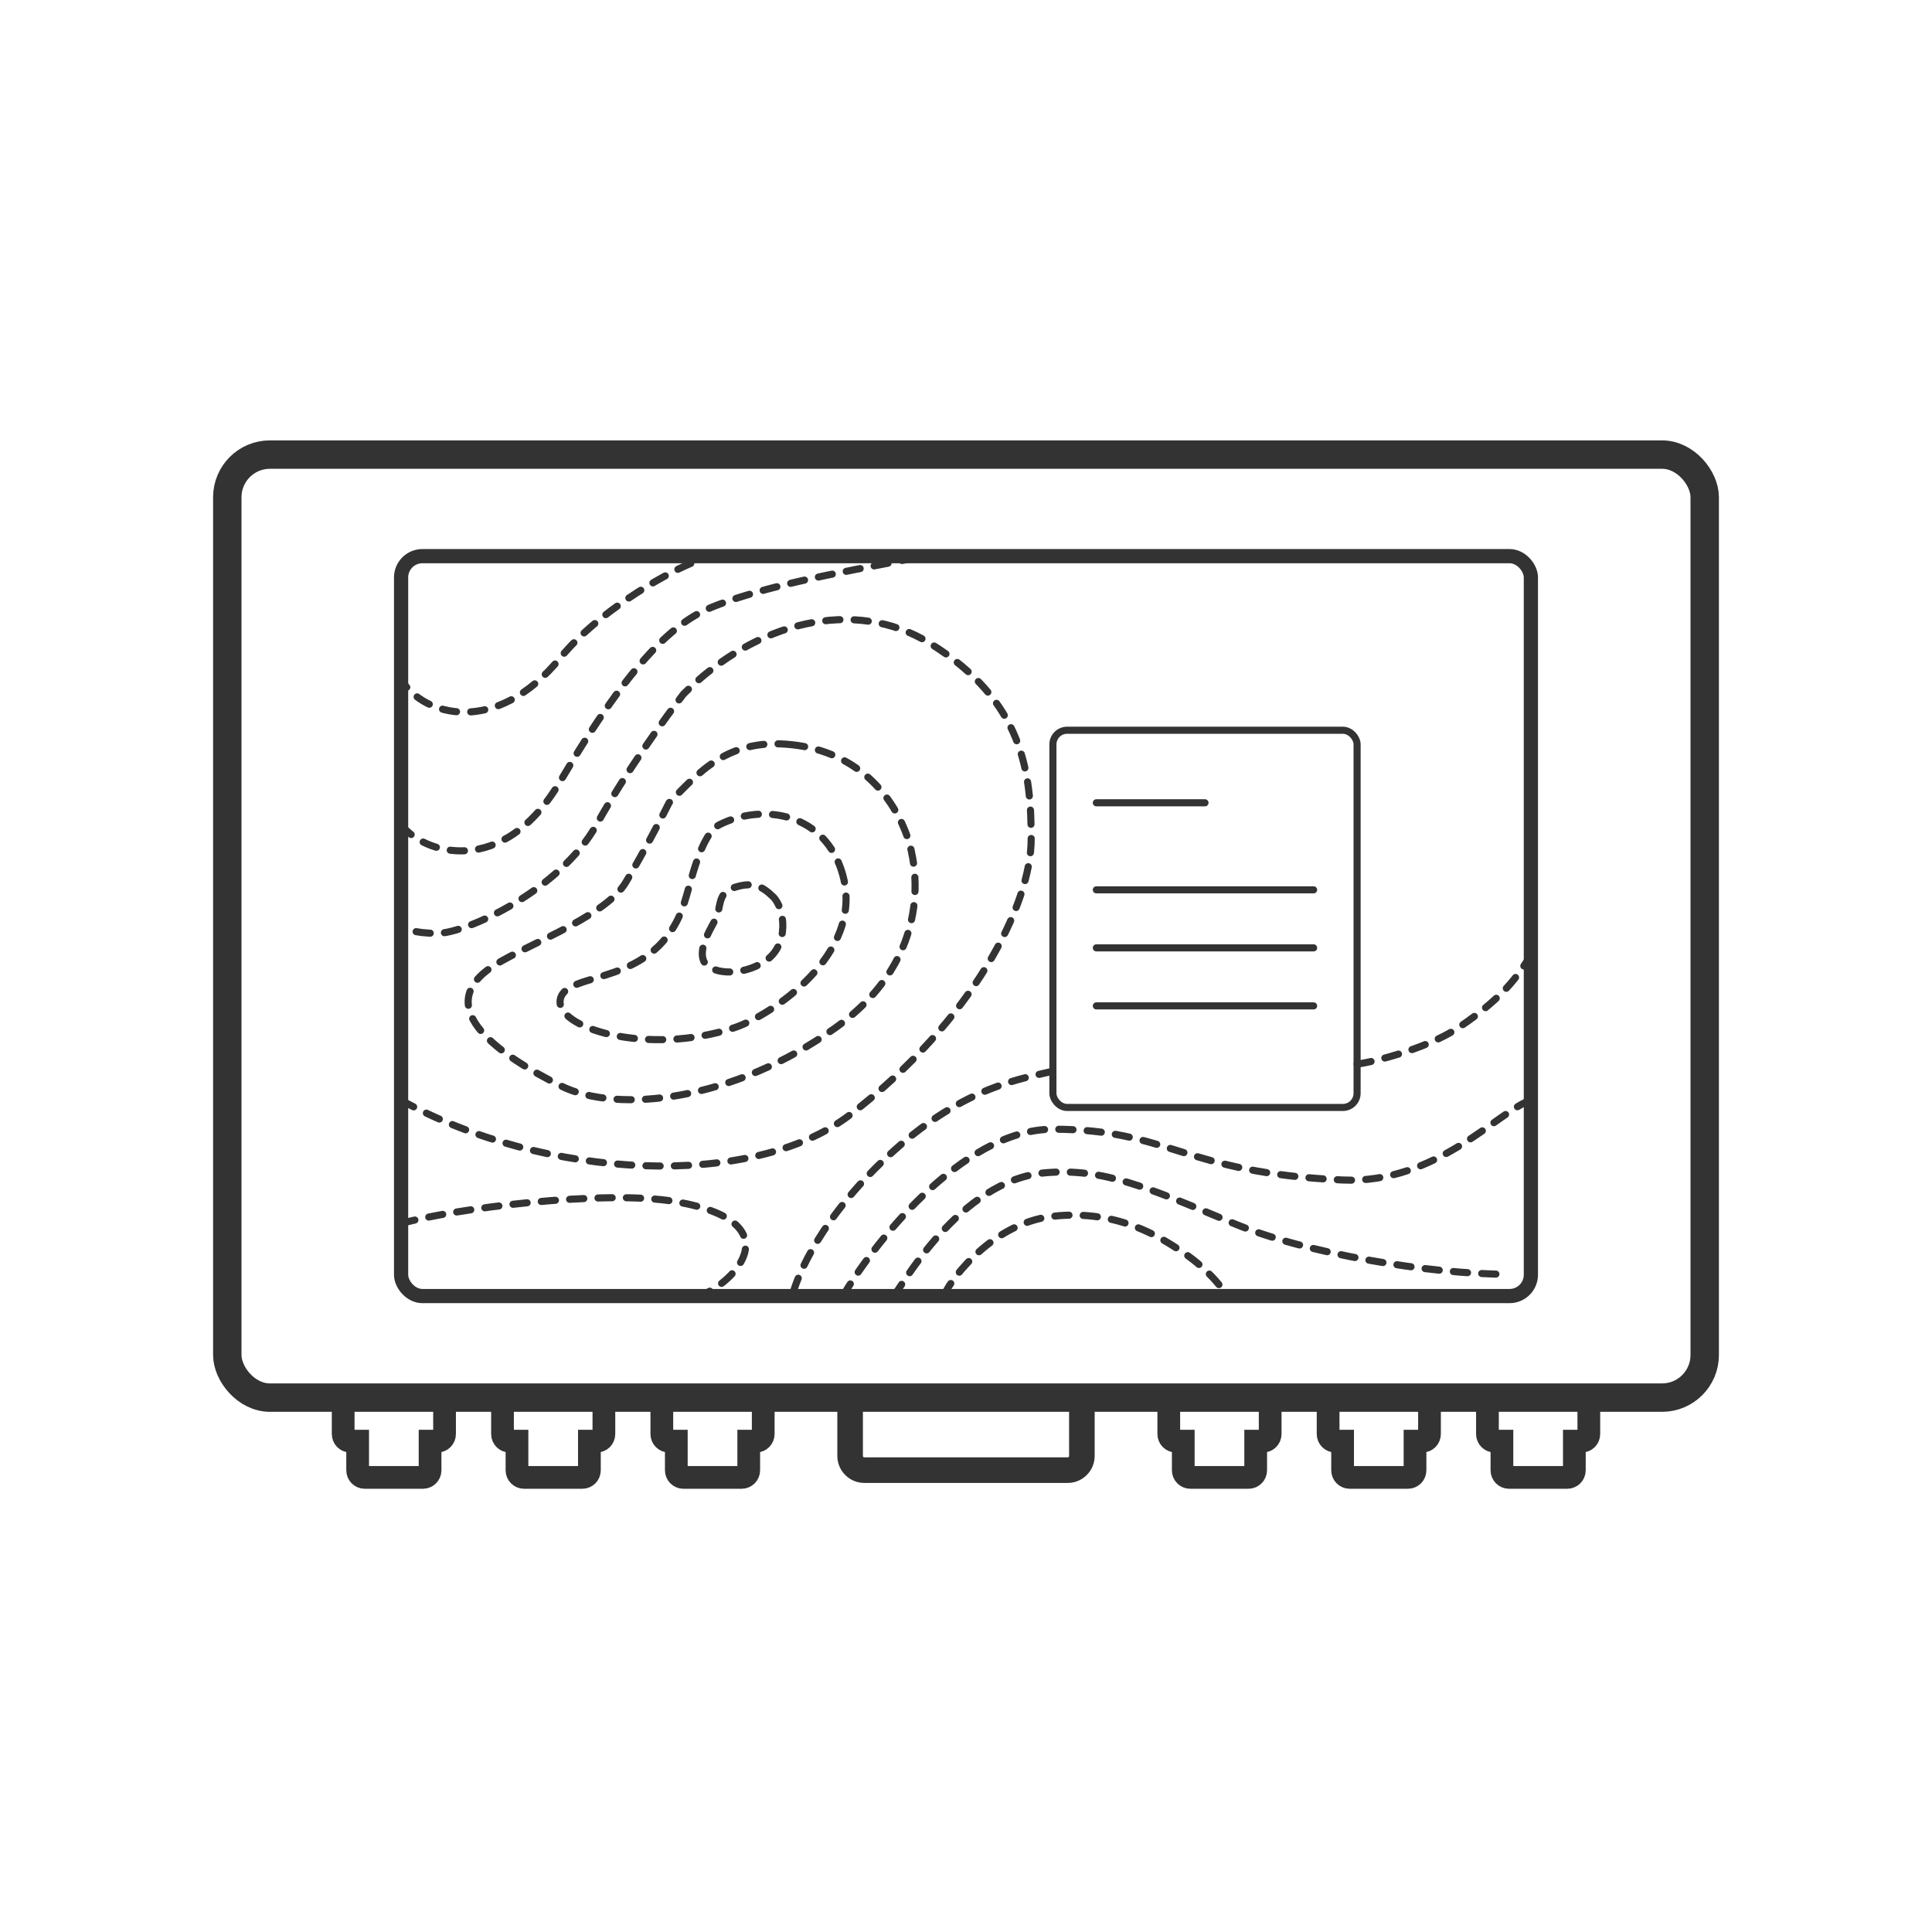
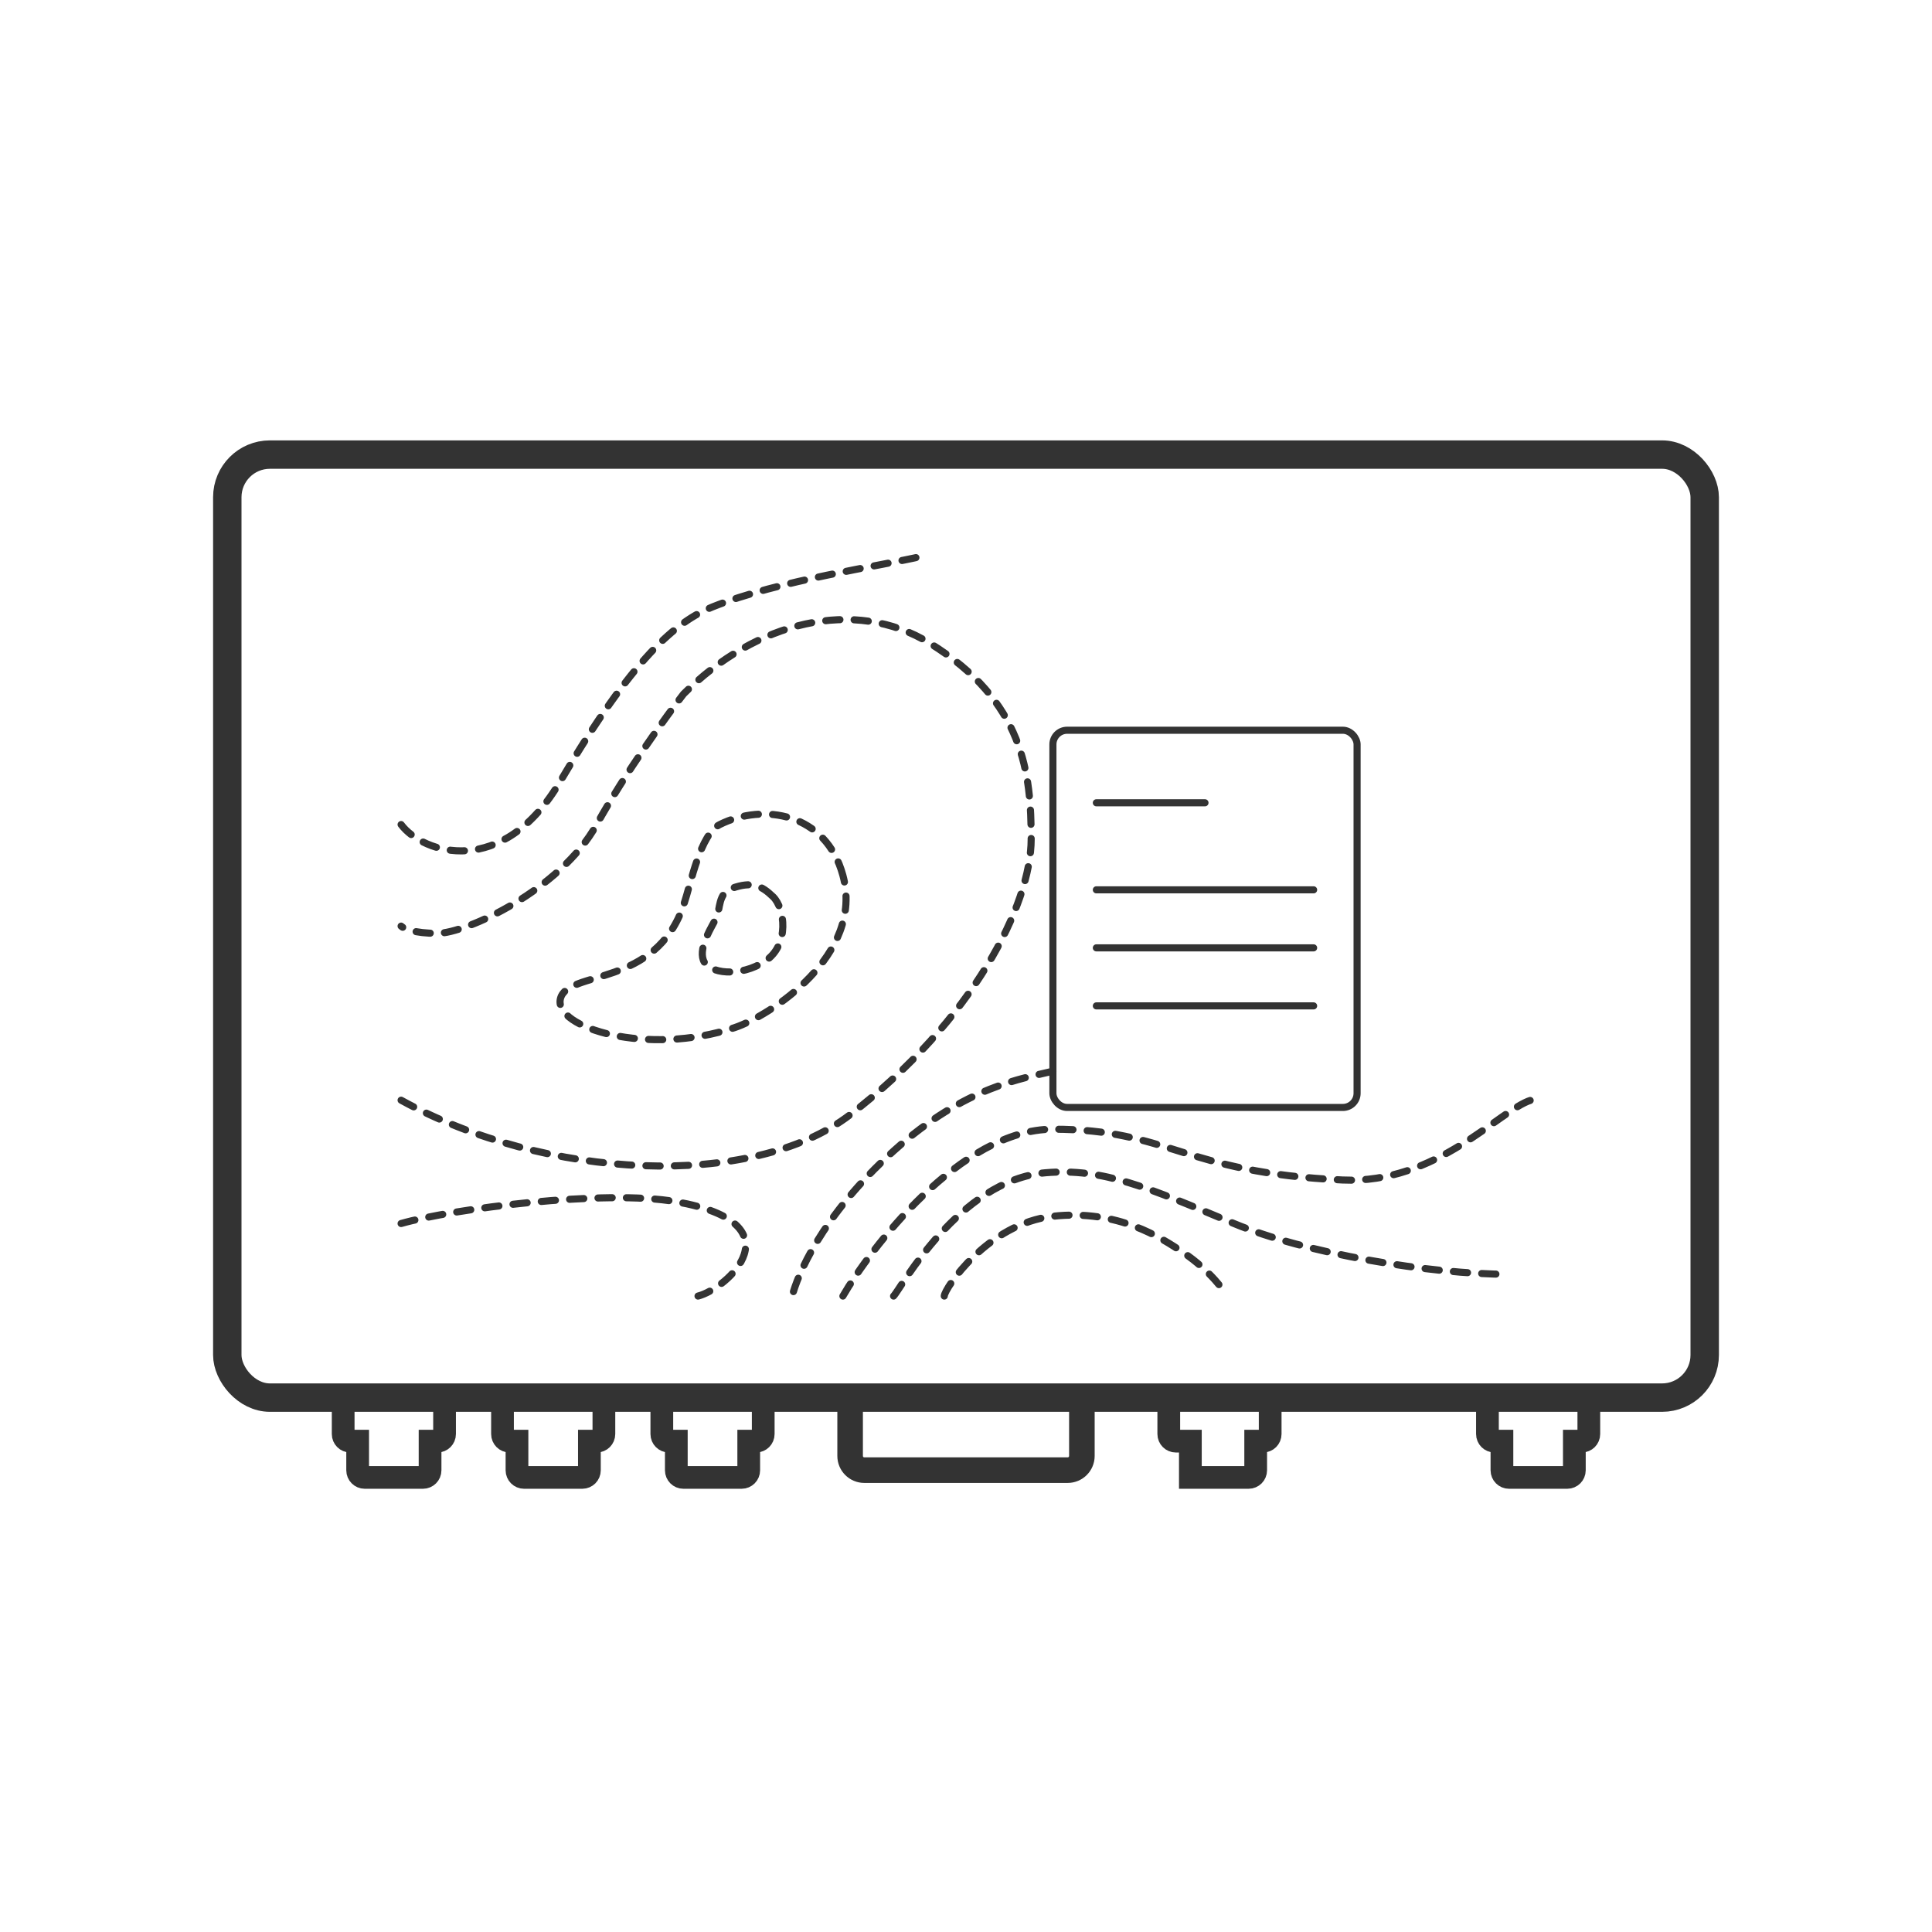
<svg xmlns="http://www.w3.org/2000/svg" width="136" height="136" viewBox="0 0 136 136" fill="none">
  <g id="Terrain Design(ææ°) ">
    <g id="Group 164">
      <rect id="ç©å½¢" x="16" y="32" width="104" height="66.383" rx="3" stroke="#333333" stroke-width="2" />
      <path id="Vector 195" d="M59.843 102.489V99.383C59.843 98.831 60.291 98.383 60.843 98.383H75.157C75.709 98.383 76.157 98.831 76.157 99.383V102.489C76.157 103.042 75.709 103.489 75.157 103.489H60.843C60.291 103.489 59.843 103.042 59.843 102.489Z" stroke="#333333" stroke-width="1.8" />
      <path id="Vector 189" d="M24.157 100.947V98.383H31.294V100.947C31.294 101.223 31.07 101.447 30.794 101.447H30.274V103.5C30.274 103.776 30.05 104 29.774 104H25.676C25.4 104 25.176 103.776 25.176 103.5V101.447H24.657C24.381 101.447 24.157 101.223 24.157 100.947Z" stroke="#333333" stroke-width="1.6" />
-       <path id="Vector 198" d="M82.274 100.947V98.383H89.412V100.947C89.412 101.223 89.188 101.447 88.912 101.447H88.392V103.5C88.392 103.776 88.168 104 87.892 104H83.794C83.518 104 83.294 103.776 83.294 103.5V101.447H82.774C82.498 101.447 82.274 101.223 82.274 100.947Z" stroke="#333333" stroke-width="1.6" />
+       <path id="Vector 198" d="M82.274 100.947V98.383H89.412V100.947C89.412 101.223 89.188 101.447 88.912 101.447H88.392V103.5C88.392 103.776 88.168 104 87.892 104H83.794V101.447H82.774C82.498 101.447 82.274 101.223 82.274 100.947Z" stroke="#333333" stroke-width="1.6" />
      <path id="Vector 196" d="M35.373 100.947V98.383H42.51V100.947C42.51 101.223 42.286 101.447 42.01 101.447H41.49V103.5C41.49 103.776 41.266 104 40.99 104H36.892C36.616 104 36.392 103.776 36.392 103.5V101.447H35.873C35.596 101.447 35.373 101.223 35.373 100.947Z" stroke="#333333" stroke-width="1.6" />
-       <path id="Vector 199" d="M93.49 100.947V98.383H100.627V100.947C100.627 101.223 100.404 101.447 100.127 101.447H99.608V103.5C99.608 103.776 99.384 104 99.108 104H95.01C94.734 104 94.51 103.776 94.51 103.5V101.447H93.99C93.714 101.447 93.49 101.223 93.49 100.947Z" stroke="#333333" stroke-width="1.6" />
      <path id="Vector 197" d="M46.588 100.947V98.383H53.726V100.947C53.726 101.223 53.502 101.447 53.226 101.447H52.706V103.5C52.706 103.776 52.482 104 52.206 104H48.108C47.832 104 47.608 103.776 47.608 103.5V101.447H47.088C46.812 101.447 46.588 101.223 46.588 100.947Z" stroke="#333333" stroke-width="1.6" />
      <path id="Vector 200" d="M104.706 100.947V98.383H111.843V100.947C111.843 101.223 111.619 101.447 111.343 101.447H110.824V103.5C110.824 103.776 110.6 104 110.324 104H106.226C105.95 104 105.726 103.776 105.726 103.5V101.447H105.206C104.93 101.447 104.706 101.223 104.706 100.947Z" stroke="#333333" stroke-width="1.6" />
-       <rect id="ç©å½¢_2" x="28.235" y="39.149" width="79.529" height="52.085" rx="1.5" stroke="#333333" />
      <path id="Vector 3" d="M59.333 61.617C58.133 57.211 53.725 56.511 50.666 58.043C49.299 58.728 48.65 62.128 48.14 63.66C46.172 69.573 39.961 68.255 39.451 70.298C38.941 72.34 45.569 74.383 51.709 72.34C54.176 71.52 60.862 67.234 59.333 61.617Z" stroke="#333333" stroke-width="0.5" stroke-linecap="round" stroke-dasharray="1 1" />
      <path id="Vector 4" d="M54.417 63.122C53.594 62.331 52.943 62.022 51.502 62.536C50.542 62.878 50.698 64.03 50.451 64.552C50.142 65.204 49.167 66.621 49.509 67.583C49.851 68.545 52.114 68.822 53.864 67.656C55.614 66.489 55.239 63.913 54.417 63.122Z" stroke="#333333" stroke-width="0.5" stroke-linecap="round" stroke-dasharray="1 1" />
      <rect id="Rectangle 10" x="74.118" y="51.404" width="21.412" height="26.553" rx="1" stroke="#333333" stroke-width="0.5" />
-       <path id="Vector 5" d="M55.765 52.425C51.176 51.915 49.137 54.468 47.098 56.511C46.588 57.532 45.263 60.085 44.039 62.128C42.51 64.681 36.392 66.723 34.353 68.255C30.593 71.08 35.149 74.271 39.451 76.425C43.53 78.468 51.686 77.447 58.824 72.34C65.961 67.234 64.431 60.596 63.922 59.064C62.902 56 60.353 52.936 55.765 52.425Z" stroke="#333333" stroke-width="0.5" stroke-linecap="round" stroke-dasharray="1 1" />
      <path id="Vector 6" d="M28.235 58.043C29.765 60.085 35.373 61.923 39.451 54.979C44.549 46.298 47.608 43.745 50.157 42.723C54.819 40.856 62.052 39.83 64.941 39.149" stroke="#333333" stroke-width="0.5" stroke-linecap="round" stroke-dasharray="1 1" />
      <path id="Vector 7" d="M28.235 77.447C38.431 83.064 52.91 83.779 59.843 78.468C68.51 71.83 72.588 63.66 72.588 59.064C72.588 54.468 72.079 49.362 65.451 45.277C60.149 42.008 53.216 43.745 48.118 48.851C46.928 50.383 44.039 54.366 42 58.043C39.451 62.638 32.824 65.702 30.784 65.702C29.153 65.702 28.405 65.362 28.235 65.192" stroke="#333333" stroke-width="0.5" stroke-linecap="round" stroke-dasharray="1 1" />
      <path id="Vector 8" d="M74.118 75.404C72.078 75.915 68 76.425 62.902 81.021C57.757 85.659 56.105 89.872 55.765 91.234" stroke="#333333" stroke-width="0.5" stroke-linecap="round" stroke-dasharray="1 1" />
      <path id="Vector 9" d="M28.235 86.128C31.804 85.106 42.528 83.698 47.608 84.596C56.275 86.128 51.176 90.723 49.137 91.234" stroke="#333333" stroke-width="0.5" stroke-linecap="round" stroke-dasharray="1 1" />
-       <path id="Vector 10" d="M95.529 74.894C96.039 74.894 100.267 73.943 102.667 72.34C106.235 69.957 107.085 68.255 107.765 67.234" stroke="#333333" stroke-width="0.5" stroke-linecap="round" stroke-dasharray="1 1" />
      <path id="Vector 11" d="M59.334 91.234C61.203 88 67.592 79.489 74.118 79.489C82.275 79.489 83.294 82.553 94.51 83.064C101.137 83.366 105.556 78.128 107.765 77.447" stroke="#333333" stroke-width="0.5" stroke-linecap="round" stroke-dasharray="1 1" />
      <path id="Vector 12" d="M62.902 91.234C63.412 90.723 67.49 83.064 73.608 82.553C77.686 82.213 80.745 83.575 86.863 86.128C91.889 88.225 100.627 89.702 106.235 89.702" stroke="#333333" stroke-width="0.5" stroke-linecap="round" stroke-dasharray="1 1" />
      <path id="Vector 13" d="M66.471 91.234C66.471 90.723 69.529 86.128 74.118 85.617C78.706 85.106 81.765 87.149 83.294 88.17C85.191 89.437 86.353 91.064 86.353 91.234" stroke="#333333" stroke-width="0.5" stroke-linecap="round" stroke-dasharray="1 1" />
-       <path id="Vector 14" d="M48.627 39.66C46.588 40.511 42.034 43.136 39.451 46.298C34.863 51.915 29.765 50.383 28.235 47.83" stroke="#333333" stroke-width="0.5" stroke-linecap="round" stroke-dasharray="1 1" />
      <path id="Vector 15" d="M77.176 56.511H84.823" stroke="#333333" stroke-width="0.5" stroke-linecap="round" />
      <path id="Vector 16" d="M77.176 62.638H92.47" stroke="#333333" stroke-width="0.5" stroke-linecap="round" />
      <path id="Vector 17" d="M77.176 66.723H92.47" stroke="#333333" stroke-width="0.5" stroke-linecap="round" />
      <path id="Vector 18" d="M77.176 70.808H92.47" stroke="#333333" stroke-width="0.5" stroke-linecap="round" />
    </g>
  </g>
</svg>